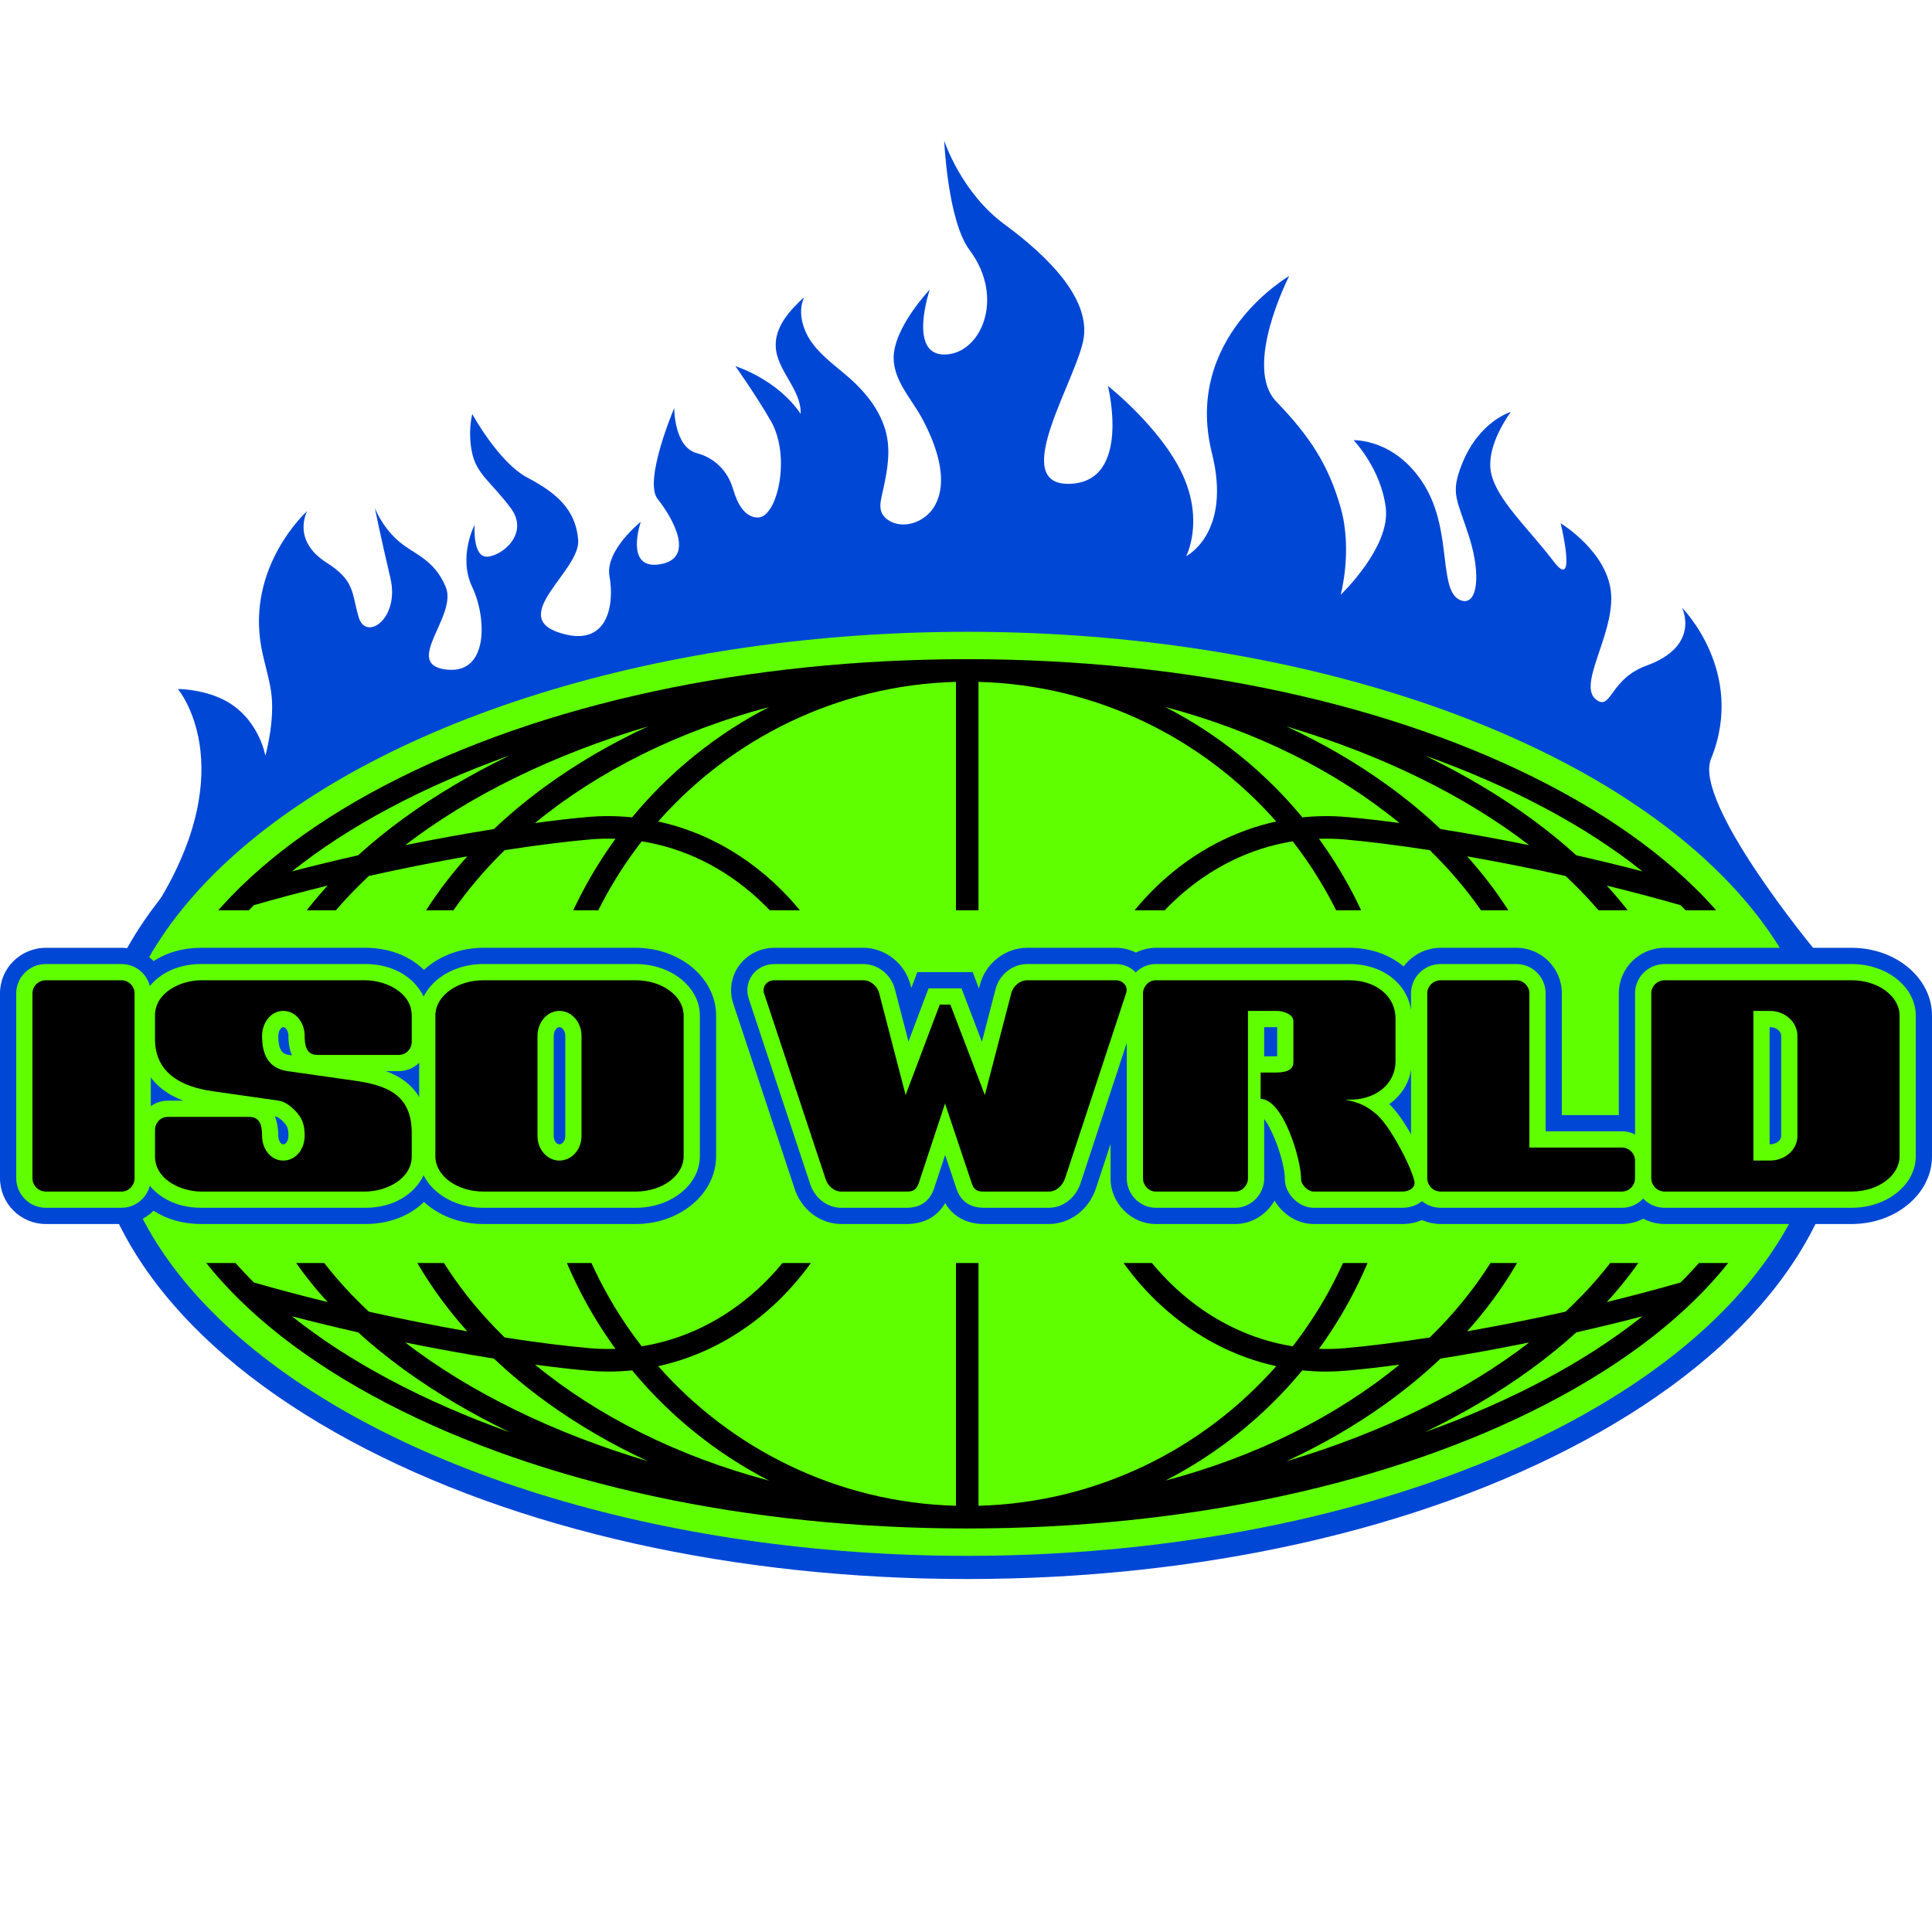
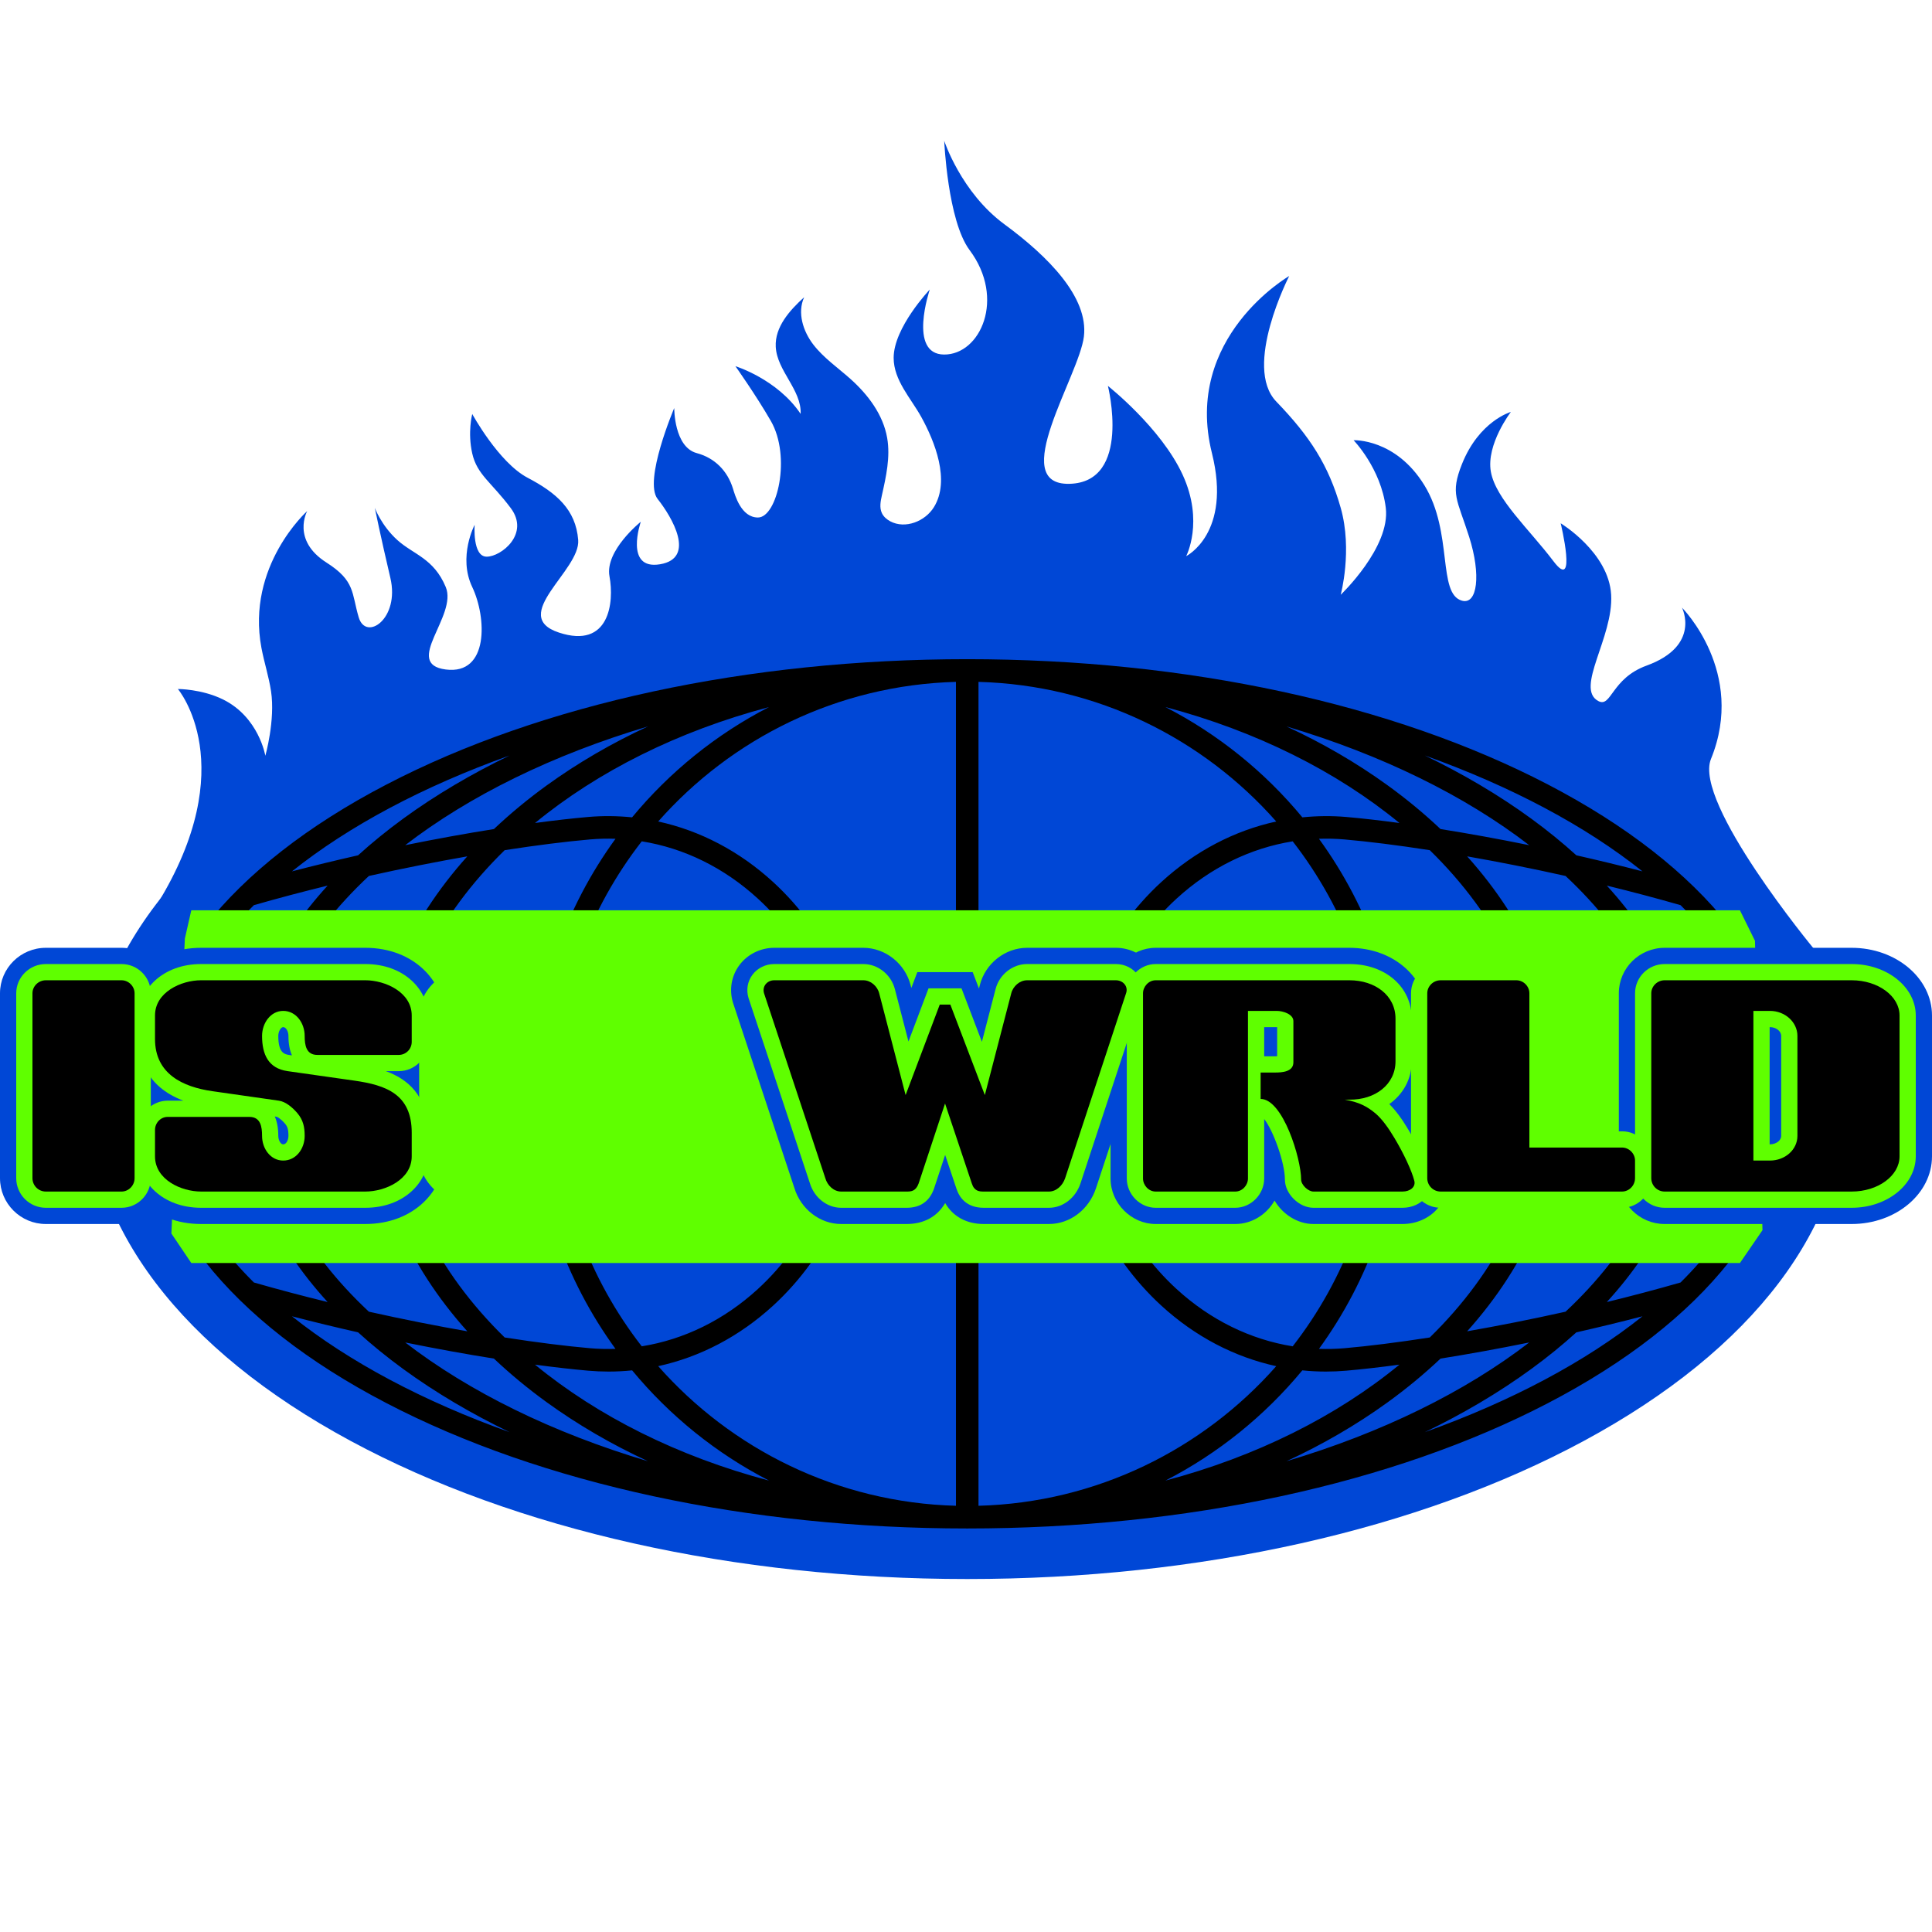
<svg xmlns="http://www.w3.org/2000/svg" id="Layer_1" viewBox="0 0 1080 1080">
  <defs>
    <style>.cls-1{fill:#0047d6;}.cls-1,.cls-2,.cls-3{stroke-width:0px;}.cls-2{fill:#000;}.cls-3{fill:#5fff00;}</style>
  </defs>
  <path class="cls-1" d="M78.137,519.665c1.073.015,9.107-13.222,9.672-14.137,47.921-77.653,11.631-120.375,11.631-120.375,0,0,13.298-.034,25.216,5.837,20.074,9.888,23.673,31.485,23.673,31.485,0,0,5.638-19.856,3.184-36.08-1.238-8.184-3.843-16.097-5.37-24.232-8.613-45.876,25.583-76.473,25.583-76.473,0,0-8.999,16.198,10.799,28.797,16.129,10.264,13.96,17.022,17.998,30.597,4.038,13.575,23.08.886,17.696-22.022-5.385-22.908-8.697-39.171-8.697-39.171,0,0,3.623,9.887,12.599,17.998,8.976,8.111,20.328,10.144,27.059,26.264,6.731,16.12-24.23,42.986,0,46.097,24.23,3.112,22.884-29.129,14.807-46.097-8.077-16.969,1.346-34.786,1.346-34.786,0,0-1.346,17.817,6.731,17.817s24.23-12.726,13.461-27.15c-10.769-14.423-18.846-18.666-21.538-30.544s0-22.059,0-22.059c0,0,14.807,27.15,30.961,35.634,16.153,8.484,26.922,17.817,28.268,34.786,1.346,16.969-39.037,42.422-10.769,51.754,28.268,9.333,30.961-16.969,28.268-31.392-2.692-14.423,17.5-30.544,17.5-30.544,0,0-9.423,27.15,10.769,23.756,20.192-3.394,6.731-26.301-1.346-36.483-8.077-10.181,9.266-50.847,9.266-50.847,0,0-.157,21.796,12.6,25.198,10.071,2.686,17.198,9.955,20.224,19.829,1.135,3.701,4.584,16.166,13.971,16.166,10.799,0,18.7-34.068,7.199-53.994-8.403-14.561-19.798-30.597-19.798-30.597,0,0,23.397,7.199,36.466,26.669.561-13.503-13.25-24.039-13.918-37.538-.544-10.993,7.702-20.297,15.874-27.669-3.913,8.601-.636,18.991,5.138,26.472,5.774,7.481,13.726,12.913,20.771,19.212,9.832,8.79,18.253,19.968,20.503,32.963,1.842,10.644-.581,21.51-2.945,32.05-.739,3.295-1.447,6.876-.027,9.94.943,2.034,2.738,3.575,4.717,4.628,8.334,4.435,19.493.055,24.43-7.992,9.159-14.93.428-36.698-7.14-50.392-5.742-10.391-15.412-20.466-15.412-33.004,0-16.969,20.192-38.179,20.192-38.179,0,0-12.303,36.179,7.983,36.331s34.551-31.287,14.278-58.39c-12.275-16.411-14.184-61.087-14.184-61.087,0,0,9.423,28.847,33.653,46.664,24.23,17.817,47.114,40.725,44.422,62.784-2.692,22.059-43.076,83.146-8.077,82.298,34.999-.848,21.505-54.724,21.505-54.724,0,0,29.648,23.332,41.763,49.633,12.115,26.301,1.981,45.519,1.981,45.519,0,0,25.621-12.703,14.398-57.594-16.198-64.793,43.195-98.989,43.195-98.989,0,0-26.045,50.678-7.199,70.192,18.846,19.514,29.265,35.637,35.996,59.394,6.731,23.756,0,48.595,0,48.595,0,0,27.89-26.535,25.197-48.595-2.692-22.059-17.998-37.796-17.998-37.796,0,0,23.442-1.104,39.596,25.197,16.153,26.301,7.145,60.626,20.983,64.496,8.634,2.415,10.769-14.423,4.038-35.634-6.731-21.211-10.711-23.974-4.038-40.725,9.613-24.134,27.346-29.155,27.346-29.155,0,0-13.885,18.126-11.193,33.398,2.692,15.272,21.538,32.24,34.999,50.058,13.461,17.817,4.038-21.211,4.038-21.211,0,0,26.868,16.211,28.214,39.967,1.346,23.756-20.374,52.312-7.199,59.394,7.372,3.962,7.199-12.599,26.997-19.798,30.633-11.139,19.798-32.396,19.798-32.396,0,0,35.996,35.996,16.198,84.591-9.975,24.485,57.594,106.188,57.594,106.188,0,0-935.023-10.787-935.897-10.799Z" />
  <path class="cls-1" d="M540.686,882.686c-129.988,0-252.398-27.417-344.678-77.2-94.813-51.148-147.028-120.058-147.028-194.031s52.215-142.882,147.028-194.031c92.28-49.783,214.69-77.2,344.678-77.2s252.398,27.417,344.678,77.2c94.813,51.148,147.028,120.057,147.028,194.031s-52.215,142.882-147.028,194.031c-92.28,49.783-214.69,77.2-344.678,77.2Z" />
-   <ellipse class="cls-3" cx="540.686" cy="611.455" rx="478.747" ry="258.272" />
  <path class="cls-2" d="M865.256,438.513c-86.802-45.16-202.07-70.031-324.571-70.031s-237.769,24.871-324.571,70.031c-88.106,45.84-136.629,107.259-136.629,172.942s48.523,127.102,136.629,172.941c86.802,45.162,202.07,70.032,324.571,70.032s237.769-24.87,324.571-70.032c88.106-45.839,136.629-107.257,136.629-172.941s-48.523-127.102-136.629-172.942ZM989.112,605.156h-41.777c-1.645-39.144-18.57-76.653-49.104-110.092,13.732,3.355,27.554,7.001,41.21,10.926,30.073,29.865,47.797,63.517,49.672,99.166ZM783.532,605.156c-1.302-50.804-18.242-97.782-46.222-136.266,4.716-.156,9.457-.059,14.215.357,13.289,1.163,29.553,3.184,47.729,6.004,37.487,36.598,60.29,81.403,62.114,129.905h-77.836ZM770.965,605.156h-160.922c1.728-38.746,19.263-76.79,47.667-102.816,18.928-17.343,41.316-28.254,64.919-32.029,29.135,37.471,46.967,84.139,48.336,134.845ZM770.965,617.754c-1.369,50.706-19.202,97.374-48.336,134.845-23.604-3.775-45.991-14.684-64.921-32.029-28.403-26.027-45.937-64.07-47.665-102.816h160.922ZM783.532,617.754h77.836c-1.824,48.502-24.627,93.307-62.115,129.905-18.175,2.82-34.44,4.841-47.728,6.005-4.758.416-9.499.512-14.215.356,27.98-38.483,44.919-85.461,46.222-136.265ZM873.977,617.754h60.761c-1.956,42.307-23.53,81.799-59.58,115.489-19.072,4.258-37.65,7.92-55.013,10.961,33.564-37.383,52.254-80.828,53.832-126.45ZM873.977,605.156c-1.578-45.622-20.267-89.067-53.831-126.45,17.363,3.041,35.942,6.703,55.013,10.961,36.049,33.689,57.623,73.181,59.579,115.488h-60.761ZM918.159,487.098c-12.372-3.225-24.753-6.217-36.963-8.977-15.507-14.087-33.571-27.31-54.101-39.442-9.797-5.79-20.011-11.241-30.59-16.356,48.315,17.287,89.738,39.315,121.654,64.775ZM854.852,472.465c-17.406-3.539-34.13-6.554-49.591-9.016-9.038-8.546-18.894-16.721-29.578-24.451-17.374-12.57-36.329-23.571-56.528-32.922,53.374,15.904,99.753,38.711,135.697,66.389ZM782.295,460.064c-10.951-1.473-20.947-2.604-29.67-3.368-8.263-.723-16.481-.615-24.593.206-20.985-25.392-47.023-46.461-76.557-61.657,50.899,13.492,95.761,36.004,130.82,64.819ZM713.433,459.219c-23.352,5.086-45.375,16.55-64.236,33.831-30.963,28.371-50.025,69.885-51.762,112.105h-50.451v-223.986c66.192,1.786,125.498,31.636,166.448,78.049ZM534.386,605.156h-50.45c-1.737-42.22-20.799-83.734-51.762-112.105-18.861-17.281-40.881-28.747-64.234-33.833,40.951-46.412,100.255-76.261,166.447-78.047v223.986ZM220.004,605.156c1.824-48.502,24.627-93.307,62.114-129.905,18.175-2.82,34.44-4.841,47.729-6.004,4.759-.417,9.501-.514,14.217-.359-27.981,38.484-44.922,85.463-46.224,136.268h-77.835ZM207.394,605.156h-60.761c1.956-42.307,23.53-81.799,59.579-115.488,19.072-4.258,37.649-7.92,55.013-10.961-33.564,37.383-52.254,80.828-53.831,126.45ZM207.394,617.754c1.578,45.622,20.268,89.067,53.832,126.45-17.363-3.041-35.942-6.703-55.013-10.961-36.05-33.689-57.624-73.182-59.58-115.489h60.761ZM220.004,617.754h77.835c1.303,50.805,18.243,97.783,46.223,136.267-4.716.156-9.458.059-14.216-.357-13.288-1.163-29.553-3.185-47.728-6.005-37.487-36.598-60.291-81.403-62.115-129.905ZM310.406,617.754h160.922c-1.728,38.745-19.263,76.789-47.665,102.816-18.929,17.343-41.322,28.254-64.92,32.03-29.135-37.471-46.968-84.139-48.337-134.845ZM310.406,605.156c1.369-50.708,19.203-97.377,48.339-134.849,23.605,3.774,45.987,14.689,64.916,32.033,28.404,26.026,45.939,64.071,47.667,102.816h-160.922ZM353.341,456.9c-8.112-.821-16.329-.928-24.594-.205-8.723.764-18.719,1.895-29.67,3.368,35.059-28.815,79.92-51.326,130.82-64.819-29.534,15.195-55.571,36.264-76.555,61.655ZM305.688,438.997c-10.685,7.731-20.541,15.905-29.578,24.451-15.46,2.462-32.185,5.477-49.591,9.016,35.944-27.678,82.323-50.485,135.697-66.389-20.199,9.351-39.154,20.352-56.528,32.922ZM284.867,422.322c-10.58,5.115-20.793,10.566-30.59,16.356-20.53,12.132-38.594,25.355-54.101,39.442-12.21,2.76-24.591,5.752-36.963,8.977,31.916-25.46,73.34-47.488,121.654-64.775ZM141.931,505.99c13.655-3.925,27.477-7.57,41.21-10.926-30.534,33.438-47.459,70.948-49.104,110.092h-41.777c1.875-35.649,19.598-69.301,49.672-99.166ZM92.259,617.754h41.777c1.645,39.145,18.57,76.653,49.104,110.092-13.732-3.355-27.553-7.001-41.209-10.925-30.074-29.865-47.798-63.518-49.672-99.166ZM163.214,735.812c12.371,3.225,24.752,6.217,36.961,8.977,15.507,14.087,33.571,27.311,54.101,39.443,9.796,5.789,20.008,11.239,30.586,16.353-48.313-17.287-89.734-39.314-121.649-64.773ZM226.519,750.445c17.406,3.539,34.13,6.554,49.59,9.016,9.038,8.546,18.894,16.721,29.578,24.452,17.373,12.57,36.327,23.571,56.525,32.921-53.373-15.904-99.751-38.711-135.694-66.389ZM299.076,762.846c10.951,1.473,20.947,2.604,29.671,3.368,3.837.336,7.66.503,11.472.503,4.407-0,8.791-.237,13.145-.679,20.98,25.379,47.009,46.438,76.532,61.627-50.899-13.492-95.761-36.004-130.819-64.819ZM367.94,763.693c23.349-5.088,45.377-16.556,64.234-33.834,30.963-28.371,50.025-69.884,51.762-112.105h50.45v223.986c-66.191-1.786-125.496-31.636-166.446-78.047ZM546.985,617.754h50.451c1.737,42.22,20.799,83.734,51.762,112.105,18.858,17.28,40.883,28.748,64.233,33.836-40.95,46.411-100.255,76.26-166.445,78.046v-223.986ZM728.007,766.038c4.354.442,8.739.678,13.146.678,3.811,0,7.637-.167,11.472-.503,8.723-.764,18.72-1.895,29.67-3.368-35.058,28.815-79.92,51.327-130.819,64.819,29.522-15.189,55.551-36.248,76.531-61.627ZM775.683,783.913c10.685-7.731,20.541-15.906,29.578-24.452,15.46-2.462,32.185-5.477,49.59-9.016-35.943,27.678-82.321,50.484-135.694,66.389,20.198-9.35,39.152-20.351,56.525-32.921ZM796.509,800.586c10.578-5.114,20.79-10.565,30.586-16.353,20.53-12.132,38.595-25.356,54.101-39.443,12.21-2.76,24.59-5.752,36.961-8.977-31.915,25.459-73.336,47.487-121.649,64.773ZM939.439,716.921c-13.655,3.925-27.477,7.57-41.209,10.925,30.534-33.438,47.459-70.947,49.104-110.092h41.777c-1.875,35.649-19.598,69.301-49.672,99.166Z" />
  <polygon class="cls-3" points="972.638 706.03 106.933 706.03 95.807 689.548 103.334 524.696 106.933 508.866 972.638 508.866 981.038 525.91 985.237 687.687 972.638 706.03" />
  <path class="cls-1" d="M25.623,684.229c-14.129,0-25.623-11.495-25.623-25.623v-103.348c0-14.02,11.494-25.426,25.623-25.426h42.324c14.02,0,25.426,11.406,25.426,25.426v103.348c0,14.128-11.406,25.623-25.426,25.623H25.623Z" />
  <path class="cls-1" d="M112.438,684.229c-27.498,0-43.93-19.234-43.93-37.828v-14.764c0-8.7,4.359-16.393,10.99-20.979-7.133-7.93-10.99-18.137-10.99-29.809v-13.189c0-18.594,16.432-37.828,43.93-37.828h91.734c27.621,0,44.127,19.234,44.127,37.828v14.764c0,8.361-4.057,15.792-10.304,20.429,6.796,7.753,10.304,17.98,10.304,30.359v13.189c0,18.594-16.506,37.828-44.127,37.828h-91.734Z" />
-   <path class="cls-1" d="M270.15,684.229c-24.766,0-44.914-16.97-44.914-37.828v-78.741c0-20.858,20.148-37.828,44.914-37.828h85.237c24.766,0,44.914,16.97,44.914,37.828v78.741c0,20.858-20.148,37.828-44.914,37.828h-85.237Z" />
  <path class="cls-1" d="M549.941,684.229c-9.635,0-17.242-4.195-21.587-11.706-4.441,7.593-11.92,11.706-21.523,11.706h-36.615c-11.828,0-22.569-8.294-26.171-20.192l-34.318-103.568c-2.189-7.299-.874-14.943,3.609-20.969,4.505-6.054,11.786-9.668,19.477-9.668h49.804c12.286,0,23.413,8.843,26.459,21.026l.368,1.421,3.346-8.864h30.948l3.503,9.187.494-1.901c3.013-12.059,14.131-20.869,26.417-20.869h49.607c7.955,0,15.393,3.79,19.898,10.14,4.419,6.227,5.487,13.984,2.933,21.279l-33.947,103.032c-3.983,11.943-14.541,19.945-26.287,19.945h-36.418Z" />
  <path class="cls-1" d="M734.231,684.229c-8.925,0-17.307-5.494-21.745-13.107-4.38,7.748-12.68,13.107-21.956,13.107h-44.489c-13.676,0-25.229-11.644-25.229-25.426v-103.545c0-13.782,11.553-25.426,25.229-25.426h108.269c25.044,0,43.93,17.024,43.93,39.599v23.819c0,9.213-3.224,17.826-9.062,24.675,1.984,2.663,3.967,5.667,5.937,8.99,5.999,9.997,10.938,20.712,12.883,27.964,1.949,6.751.717,13.824-3.389,19.422-4.556,6.215-12.247,9.927-20.575,9.927h-49.804Z" />
-   <path class="cls-1" d="M805.326,684.229c-14.128,0-25.623-11.495-25.623-25.623v-103.348c0-14.02,11.495-25.426,25.623-25.426h42.324c14.021,0,25.426,11.406,25.426,25.426v68.08h33.63c14.021,0,25.426,11.405,25.426,25.426v9.843c0,14.128-11.405,25.623-25.426,25.623h-101.379Z" />
  <path class="cls-1" d="M930.557,684.229c-14.128,0-25.623-11.495-25.623-25.623v-103.348c0-14.02,11.495-25.426,25.623-25.426h104.529c24.767,0,44.914,16.97,44.914,37.828v78.741c0,20.858-20.148,37.828-44.914,37.828h-104.529Z" />
  <path class="cls-3" d="M25.623,675.158c-9.126,0-16.552-7.424-16.552-16.552v-103.348c0-9.018,7.425-16.355,16.552-16.355h42.324c9.018,0,16.355,7.336,16.355,16.355v103.348c0,9.127-7.336,16.552-16.355,16.552H25.623Z" />
  <path class="cls-3" d="M112.438,675.158c-21.82,0-34.859-14.622-34.859-28.756v-14.764c0-9.018,7.248-16.355,16.158-16.355h8.778c-21.33-8.013-24.935-24.334-24.935-34.434v-13.189c0-14.135,13.039-28.756,34.859-28.756h91.734c21.943,0,35.056,14.622,35.056,28.756v14.764c0,9.018-7.336,16.355-16.355,16.355h-7.187c11.604,4.199,23.542,13.244,23.542,34.434v13.189c0,14.135-13.113,28.756-35.056,28.756h-91.734ZM153.603,624.127c1.206,2.719,1.962,6.257,1.962,10.857,0,2.178,1.197,4.709,2.74,4.709,1.917,0,2.937-2.735,2.937-4.709,0-3.909-.636-5.347-1.975-6.92-2.441-2.817-4.245-3.71-4.681-3.796l-.983-.141ZM158.304,574.172c-1.357,0-2.74,2.477-2.74,4.905,0,9.76,3.566,10.287,6.432,10.713l1.22.172c-1.213-2.721-1.975-6.269-1.975-10.885,0-2.317-1.256-4.905-2.937-4.905Z" />
  <path class="cls-3" d="M270.15,675.158c-19.764,0-35.843-12.901-35.843-28.756v-78.741c0-15.855,16.08-28.756,35.843-28.756h85.237c19.764,0,35.843,12.901,35.843,28.756v78.741c0,15.855-16.08,28.756-35.843,28.756h-85.237ZM312.67,574.172c-1.278,0-3.134,1.911-3.134,4.905v55.906c0,2.775,1.651,4.709,3.134,4.709,1.805,0,3.331-2.157,3.331-4.709v-55.906c0-2.891-1.755-4.905-3.331-4.905Z" />
  <path class="cls-3" d="M549.941,675.158c-9.823,0-13.762-5.899-15.337-10.848l-6.259-18.694-6.297,19.044c-2.533,6.965-7.653,10.498-15.217,10.498h-36.615c-7.919,0-15.094-5.686-17.52-13.852l-34.28-103.441c-1.358-4.528-.556-9.247,2.199-12.95,2.801-3.764,7.361-6.011,12.199-6.011h49.804c8.182,0,15.608,5.953,17.659,14.154l7.567,29.157,11.22-29.728h18.427l11.396,29.888,7.63-29.394c2.03-8.124,9.456-14.077,17.638-14.077h49.607c5.02,0,9.693,2.362,12.5,6.318,2.694,3.798,3.34,8.548,1.77,13.034l-34.001,103.19c-2.738,8.213-9.836,13.713-17.671,13.713h-36.418Z" />
  <path class="cls-3" d="M734.231,675.158c-8.055,0-15.961-7.809-15.961-15.764,0-9.393-6.48-27.378-11.583-33.85v33.259c0,8.865-7.4,16.355-16.158,16.355h-44.489c-8.758,0-16.158-7.489-16.158-16.355v-103.545c0-8.865,7.4-16.355,16.158-16.355h108.269c20.199,0,34.859,12.839,34.859,30.528v23.819c0,9.913-4.795,18.437-12.542,23.939,3.477,3.419,7.055,8.226,10.685,14.351,5.57,9.282,10.252,19.383,11.95,25.779,1.195,4.055.485,8.275-1.967,11.618-2.854,3.895-7.811,6.22-13.259,6.22h-49.804ZM712.774,590.479c.439,0,.826-.007,1.165-.019v-16.281c-.065-.004-.127-.007-.181-.007h-7.071v16.307h6.087Z" />
  <path class="cls-3" d="M805.326,675.158c-9.127,0-16.552-7.424-16.552-16.552v-103.348c0-9.018,7.424-16.355,16.552-16.355h42.324c9.018,0,16.355,7.336,16.355,16.355v77.151h42.701c9.018,0,16.355,7.336,16.355,16.355v9.843c0,9.127-7.336,16.552-16.355,16.552h-101.379Z" />
  <path class="cls-3" d="M930.557,675.158c-9.127,0-16.552-7.424-16.552-16.552v-103.348c0-9.018,7.424-16.355,16.552-16.355h104.529c19.764,0,35.843,12.901,35.843,28.756v78.741c0,15.855-16.079,28.756-35.843,28.756h-104.529ZM989.416,639.692c3.406,0,6.284-2.157,6.284-4.709v-55.906c0-2.659-2.877-4.905-6.284-4.905h-.181v65.52h.181Z" />
  <path class="cls-2" d="M75.23,658.606c0,4.134-3.346,7.48-7.284,7.48H25.623c-4.134,0-7.48-3.346-7.48-7.48v-103.348c0-3.937,3.346-7.284,7.48-7.284h42.324c3.937,0,7.284,3.346,7.284,7.284v103.348Z" />
  <path class="cls-2" d="M230.156,646.401c0,12.992-14.764,19.685-25.985,19.685h-91.734c-11.221,0-25.788-6.693-25.788-19.685v-14.764c0-3.937,3.15-7.284,7.087-7.284h45.67c6.299,0,7.087,5.512,7.087,10.63,0,7.087,4.724,13.78,11.811,13.78,7.284,0,12.008-6.693,12.008-13.78,0-4.921-.787-8.858-4.134-12.796-2.559-2.953-6.299-6.299-10.236-6.89l-37.205-5.315c-16.536-2.362-32.087-9.646-32.087-29.134v-13.189c0-12.992,14.567-19.685,25.788-19.685h91.734c11.221,0,25.985,6.693,25.985,19.685v14.764c0,3.937-3.15,7.284-7.284,7.284h-45.473c-6.299,0-7.087-5.512-7.087-10.63,0-7.087-4.724-13.977-12.008-13.977-7.087,0-11.811,6.89-11.811,13.977,0,10.433,3.543,18.11,14.173,19.685l37.402,5.315c17.914,2.559,32.087,7.677,32.087,29.134v13.189Z" />
-   <path class="cls-2" d="M382.159,646.401c0,10.827-12.008,19.685-26.772,19.685h-85.237c-14.764,0-26.772-8.858-26.772-19.685v-78.741c0-10.827,12.008-19.685,26.772-19.685h85.237c14.764,0,26.772,8.858,26.772,19.685v78.741ZM325.072,579.077c0-7.677-5.512-13.977-12.402-13.977-6.693,0-12.205,6.299-12.205,13.977v55.906c0,7.677,5.512,13.78,12.205,13.78,6.89,0,12.402-6.103,12.402-13.78v-55.906Z" />
  <path class="cls-2" d="M595.415,658.606c-1.378,4.134-4.921,7.48-9.055,7.48h-36.418c-2.559,0-5.315-.197-6.693-4.528l-14.961-44.686-14.764,44.686c-1.575,4.331-4.134,4.528-6.693,4.528h-36.615c-4.134,0-7.677-3.346-8.858-7.48l-34.252-103.348c-1.181-3.937,1.772-7.284,5.709-7.284h49.804c4.134,0,7.874,3.346,8.858,7.284l14.764,56.891,19.095-50.591h5.906l19.292,50.591,14.764-56.891c.984-3.937,4.724-7.284,8.858-7.284h49.607c3.937,0,7.087,3.346,5.709,7.284l-34.056,103.348Z" />
  <path class="cls-2" d="M784.034,666.087h-49.804c-2.953,0-6.89-3.74-6.89-6.693,0-11.811-10.236-45.079-22.638-45.079v-14.764h8.071c3.937,0,10.236-.394,10.236-5.709v-23.032c0-3.937-5.906-5.709-9.252-5.709h-16.142v93.702c0,3.74-3.15,7.284-7.087,7.284h-44.489c-3.937,0-7.087-3.543-7.087-7.284v-103.545c0-3.74,3.15-7.284,7.087-7.284h108.269c14.37,0,25.788,8.465,25.788,21.457v23.819c0,12.992-11.418,21.654-25.788,21.457h-2.559c7.874,1.378,12.402,3.74,17.126,7.677,3.74,3.15,7.48,8.465,10.63,13.78,5.315,8.858,9.646,18.307,11.024,23.622,1.181,3.74-2.362,6.299-6.496,6.299Z" />
  <path class="cls-2" d="M913.99,658.606c0,4.134-3.346,7.48-7.284,7.48h-101.379c-4.134,0-7.48-3.346-7.48-7.48v-103.348c0-3.937,3.346-7.284,7.48-7.284h42.324c3.937,0,7.284,3.346,7.284,7.284v86.222h51.772c3.937,0,7.284,3.346,7.284,7.284v9.843Z" />
  <path class="cls-2" d="M1061.857,646.401c0,10.827-12.008,19.685-26.772,19.685h-104.529c-4.134,0-7.48-3.346-7.48-7.48v-103.348c0-3.937,3.346-7.284,7.48-7.284h104.529c14.764,0,26.772,8.858,26.772,19.685v78.741ZM1004.769,579.077c0-7.677-6.89-13.977-15.355-13.977h-9.252v83.663h9.252c8.465,0,15.355-6.103,15.355-13.78v-55.906Z" />
</svg>